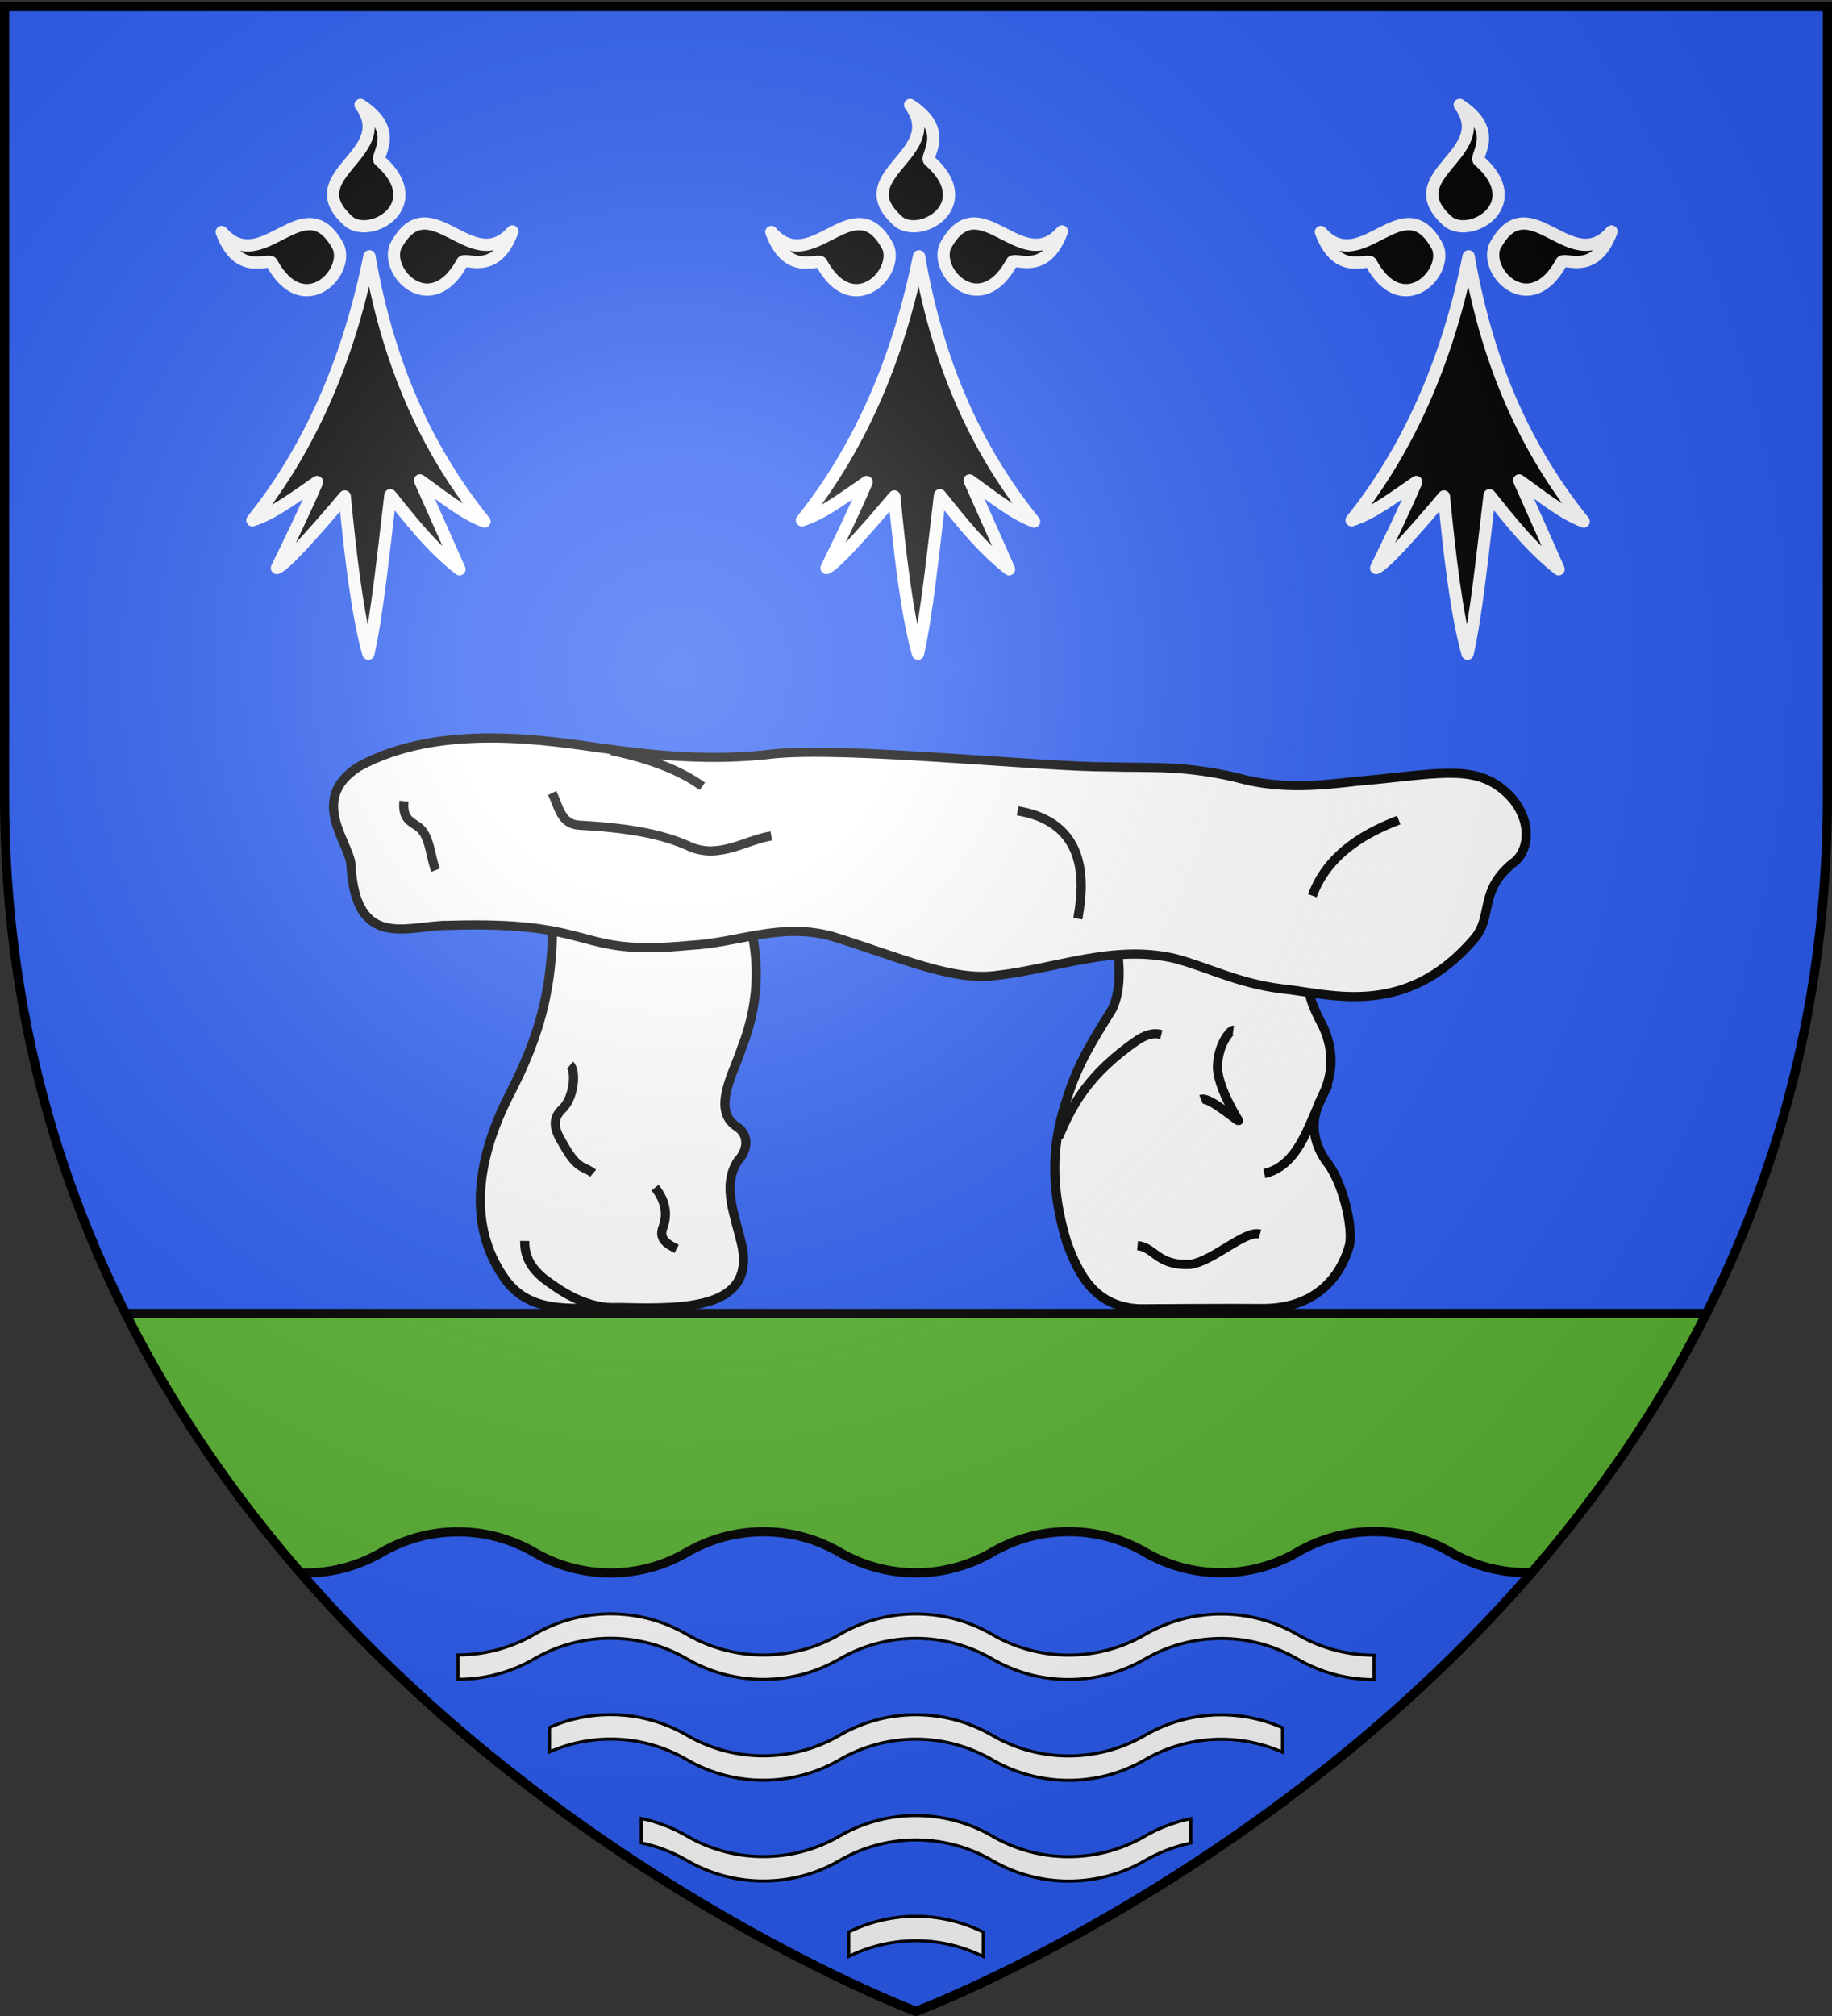
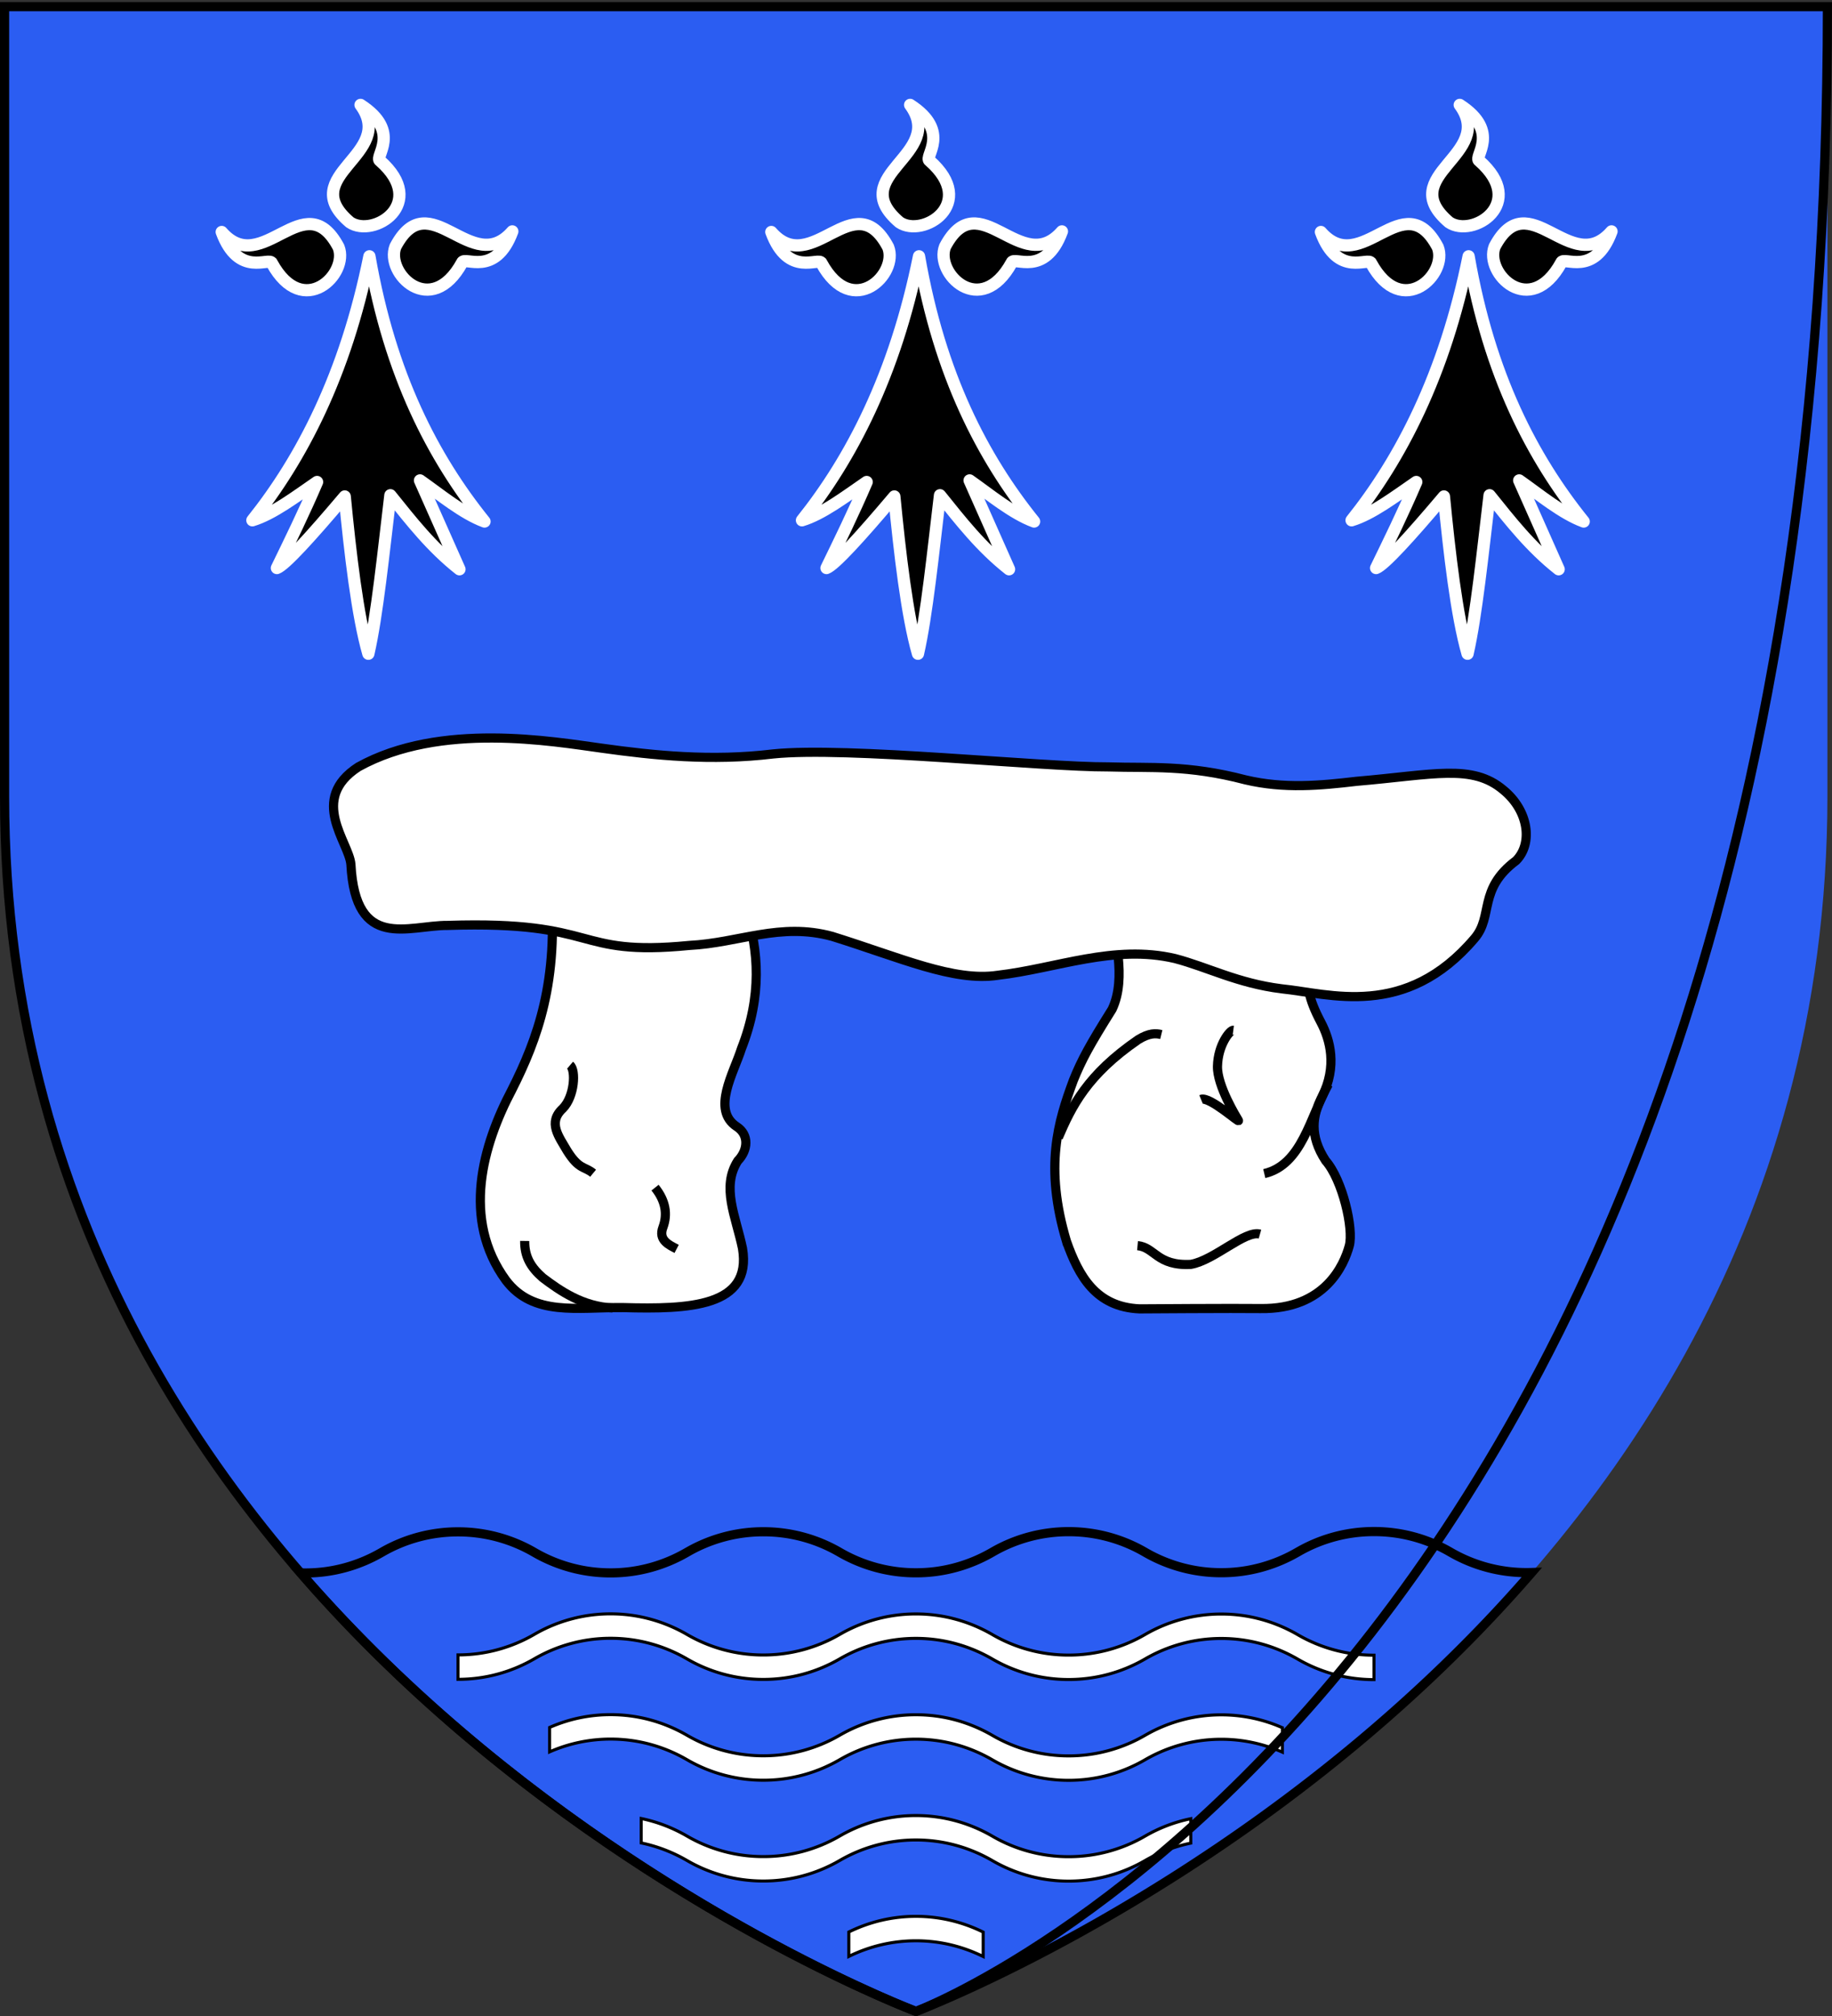
<svg xmlns="http://www.w3.org/2000/svg" xmlns:xlink="http://www.w3.org/1999/xlink" height="660" width="600" version="1.0">
  <rect width="100%" height="100%" fill="#333333" stroke="none" />
  <defs>
    <radialGradient xlink:href="#a" id="c" gradientUnits="userSpaceOnUse" gradientTransform="matrix(1.353 0 0 1.349 -77.63 -85.747)" cx="221.445" cy="226.331" fx="221.445" fy="226.331" r="300" />
    <linearGradient id="a">
      <stop style="stop-color:white;stop-opacity:.314" offset="0" />
      <stop offset=".19" style="stop-color:white;stop-opacity:.251" />
      <stop style="stop-color:#6b6b6b;stop-opacity:.125" offset=".6" />
      <stop style="stop-color:black;stop-opacity:.125" offset="1" />
    </linearGradient>
  </defs>
  <g style="display:inline">
-     <path style="fill:none;fill-opacity:1;fill-rule:nonzero;stroke:none;stroke-width:6.203;stroke-linecap:round;stroke-linejoin:round;stroke-miterlimit:4;stroke-dasharray:none;stroke-opacity:1" d="M0 0h600v660H0z" />
    <path d="M300 658.5s298.5-112.32 298.5-397.772V2.176H1.5v258.552C1.5 546.18 300 658.5 300 658.5z" style="fill:#2b5df2;fill-opacity:1;fill-rule:evenodd;stroke:none;stroke-width:1px;stroke-linecap:butt;stroke-linejoin:miter;stroke-opacity:1" />
    <path style="fill:#fff;fill-opacity:1;stroke:#000;stroke-width:3;stroke-miterlimit:4;stroke-dasharray:none;stroke-opacity:1" d="M351.3 437.866c4.023 11.275 9.545 21.412 23.883 22.063 0 0 31.154-.221 39.663-.102 21.21.302 27.395-14.456 29.052-20.53 1.507-5.522-2.188-21.59-7.747-27.89-5.366-8.218-4.317-14.772-1.162-20.919 5.013-10.004 2.662-18.617-.388-24.404-8.608-16.224-.76-15.992-1.755-24.602L366.76 332.4c-.361 4.625 4.486 18.92-.522 29.44-7.364 11.746-9.935 16.444-12.682 23.225-4.992 13.481-9.605 28.26-2.257 52.801z" transform="translate(-2 -31.429)" />
    <path style="fill:#fff;fill-opacity:1;stroke:#000;stroke-width:3;stroke-miterlimit:4;stroke-dasharray:none;stroke-opacity:1" d="M374.556 439.231c5.67.529 6.374 6.719 17.454 6.132 7.697-1.329 17.787-11.28 22.642-9.905M395.35 391.353c2.793-1.146 13.084 8.27 12.226 6.84-.504-.84-6.985-11.282-6.84-17.69.167-7.105 4.167-11.926 5.189-11.792M348.612 403.853c4.388-10.258 9.452-20.584 26.18-32.076 3.61-2.192 5.7-2.103 7.548-1.651M437.058 386.4c-6.089 10.904-8.635 26.317-20.991 29.246" transform="translate(-2 -31.429)" />
    <path style="fill:#fff;fill-opacity:1;stroke:#000;stroke-width:3;stroke-miterlimit:4;stroke-dasharray:none;stroke-opacity:1" d="M182.298 319.6c2.83 30.91-4.262 49.993-12.657 66.627-9.488 17.976-16.603 42.307-1.936 62.367 8.986 11.866 23.443 8.77 38.35 8.91 21.504.596 42.332-.157 39.123-19.37-2.183-10.498-7.035-20.053-1.55-28.664 3.338-3.43 3.848-8.522-.387-11.234-8.261-5.473-.964-17.445 1.613-25.566 6.753-17.178 5.626-32.204 1.486-44.935l-64.042-8.135z" transform="translate(-2 -29.429)" />
    <path style="fill:#fff;fill-opacity:1;stroke:#000;stroke-width:3;stroke-miterlimit:4;stroke-dasharray:none;stroke-opacity:1" d="M188.702 378.145c2.002 1.708 1.444 10.279-2.358 14.151-5.078 4.639-1.248 9.277 1.415 13.916 3.918 6.244 5.697 5.003 8.49 7.311M202.618 457.628c-9.787-.453-17.223-5.618-22.878-9.906-3.857-3.366-5.965-6.857-5.897-12.029M223.609 438.288c-2.412-1.257-6.113-2.841-4.481-7.076 1.59-4.324.846-8.648-2.595-12.972M148.607 332.389c-12.873-.064-30.192 8.584-31.681-19.98-.615-7.289-13.935-21.301 2.435-31.908 26.895-14.887 63.705-8.305 79.719-6.133 17.07 2.392 35.873 4.33 56.133 1.887 24.096-2.488 87.868 4.334 109.909 4.246 13.783.438 25.618-.773 44.813 4.245 12.674 2.991 24.523 1.859 36.321.472 25.35-2.16 37.906-5.801 48.115 2.83 8.326 6.805 9.706 17.524 4.185 23.114-12.59 9.386-7.395 18.228-13.62 25.472-22.637 26.675-47.533 18.07-63.209 16.51-14.388-1.8-24.239-7.11-34.906-9.906-20.022-4.693-38.814 3.246-58.02 5.477-14.445 2.176-31.718-5.712-54.247-12.736-17.109-4.68-30.444 2.147-46.837 2.97-38.443 3.75-28.668-8.184-79.11-6.56z" transform="translate(-2 -29.429)" />
-     <path style="fill:#fff;fill-opacity:1;stroke:#000;stroke-width:3;stroke-miterlimit:4;stroke-dasharray:none;stroke-opacity:1" d="M134.306 291.723c-.613 6.03 2.512 6.722 4.852 8.534 3.718 2.901 3.682 9.37 5.522 14.055M182.831 289.046c2.21 4.384 2.744 10.166 8.869 10.541 15.142.802 27.205 2.736 36.645 7.196 9.563 3.808 17.671-2.282 26.27-3.682M202.242 275.157c11.751 2.486 22.042 6.11 29.784 11.713M335.269 294.902c25.493 4.135 20.936 27.72 19.745 35.307M431.818 322.679c5.18-14.321 18.583-21.055 28.279-24.765" transform="translate(-2 -29.429)" />
-     <path style="opacity:.99;fill:#5ab532;fill-opacity:1;stroke:none;stroke-width:3;stroke-miterlimit:4;stroke-dasharray:none;stroke-opacity:1" d="M41.156 430C122.353 591.629 300 658.5 300 658.5S477.647 591.629 558.844 430H41.156z" />
-     <path style="display:inline;fill:#000;fill-opacity:1;stroke:none;stroke-width:3;stroke-miterlimit:4;stroke-dasharray:none;stroke-opacity:1" d="m40.862 428.5 1.865 3h514.095l1.832-3H40.862z" />
    <path style="fill:#2b5df2;fill-opacity:1;stroke:#000;stroke-width:3;stroke-miterlimit:4;stroke-dasharray:none;stroke-opacity:1" d="M450 501.406a49.679 49.679 0 0 0-25 6.719c-7.362 4.268-15.883 6.75-25 6.75a49.68 49.68 0 0 1-25-6.719 49.645 49.645 0 0 0-25-6.719 49.68 49.68 0 0 0-25 6.72c-7.362 4.267-15.883 6.75-25 6.75a49.68 49.68 0 0 1-25-6.72 49.645 49.645 0 0 0-25-6.718 49.679 49.679 0 0 0-25 6.719c-7.362 4.268-15.883 6.75-25 6.75a49.68 49.68 0 0 1-25-6.72 49.646 49.646 0 0 0-25-6.718 49.678 49.678 0 0 0-25 6.719c-7.362 4.268-15.883 6.75-25 6.75-.51 0-1.024-.016-1.531-.032C185.623 615.447 300 658.5 300 658.5s114.487-43.083 201.656-143.688c-.548.019-1.104.032-1.656.032a49.68 49.68 0 0 1-25-6.719 49.646 49.646 0 0 0-25-6.719z" />
    <path style="fill:#fff;fill-opacity:1;stroke:#000;stroke-width:1;stroke-miterlimit:4;stroke-dasharray:none;stroke-opacity:1" d="M200 528.344a49.68 49.68 0 0 0-25 6.718 49.646 49.646 0 0 1-25 6.72v8c9.117 0 17.638-2.451 25-6.72a49.68 49.68 0 0 1 25-6.718c9.117 0 17.638 2.482 25 6.75a49.678 49.678 0 0 0 25 6.718c9.117 0 17.638-2.45 25-6.718a49.68 49.68 0 0 1 25-6.719c9.117 0 17.638 2.482 25 6.75a49.679 49.679 0 0 0 25 6.719c9.117 0 17.638-2.45 25-6.719a49.681 49.681 0 0 1 25-6.719c9.117 0 17.638 2.482 25 6.75a49.678 49.678 0 0 0 25 6.719v-8a49.678 49.678 0 0 1-25-6.719c-7.362-4.268-15.883-6.75-25-6.75a49.681 49.681 0 0 0-25 6.719 49.645 49.645 0 0 1-25 6.719 49.679 49.679 0 0 1-25-6.719c-7.362-4.268-15.883-6.75-25-6.75a49.68 49.68 0 0 0-25 6.719 49.645 49.645 0 0 1-25 6.718 49.678 49.678 0 0 1-25-6.718c-7.362-4.268-15.883-6.75-25-6.75zM200 561.344a49.676 49.676 0 0 0-20 4.187v8a49.676 49.676 0 0 1 20-4.187c9.117 0 17.638 2.482 25 6.75a49.678 49.678 0 0 0 25 6.718c9.117 0 17.638-2.45 25-6.718a49.68 49.68 0 0 1 25-6.719c9.117 0 17.638 2.482 25 6.75a49.679 49.679 0 0 0 25 6.719c9.117 0 17.638-2.45 25-6.719a49.681 49.681 0 0 1 25-6.719 49.534 49.534 0 0 1 20 4.219v-8a49.535 49.535 0 0 0-20-4.219 49.681 49.681 0 0 0-25 6.719 49.645 49.645 0 0 1-25 6.719 49.679 49.679 0 0 1-25-6.719c-7.362-4.268-15.883-6.75-25-6.75a49.68 49.68 0 0 0-25 6.719 49.645 49.645 0 0 1-25 6.718 49.678 49.678 0 0 1-25-6.718c-7.362-4.268-15.883-6.75-25-6.75zM300 594.375a49.68 49.68 0 0 0-25 6.719 49.645 49.645 0 0 1-25 6.718 49.678 49.678 0 0 1-25-6.718c-4.593-2.663-9.642-4.647-15-5.75v8c5.358 1.103 10.407 3.087 15 5.75a49.678 49.678 0 0 0 25 6.718c9.117 0 17.638-2.45 25-6.718a49.68 49.68 0 0 1 25-6.719c9.117 0 17.638 2.482 25 6.75a49.679 49.679 0 0 0 25 6.719c9.117 0 17.638-2.45 25-6.719a49.792 49.792 0 0 1 15-5.719v-8a49.793 49.793 0 0 0-15 5.719 49.645 49.645 0 0 1-25 6.719 49.679 49.679 0 0 1-25-6.719c-7.362-4.268-15.883-6.75-25-6.75zM300 627.375a49.66 49.66 0 0 0-22 5.125v8a49.66 49.66 0 0 1 22-5.125c7.903 0 15.36 1.88 22 5.156v-8c-6.64-3.276-14.097-5.156-22-5.156z" />
  </g>
  <g style="display:inline">
    <g style="display:inline;stroke:#fff;stroke-opacity:1;stroke-width:5;stroke-miterlimit:4;stroke-dasharray:none;stroke-dashoffset:0" id="b">
      <g style="display:inline;stroke:#fff;stroke-opacity:1;stroke-width:5;stroke-miterlimit:4;stroke-dasharray:none;stroke-dashoffset:0">
        <g style="fill:#000;stroke:#fff;stroke-opacity:1;display:inline;stroke-width:7.2;stroke-miterlimit:4;stroke-dasharray:none;stroke-dashoffset:0">
          <g style="fill:#000;fill-opacity:1;stroke:#fff;stroke-opacity:1;stroke-width:7.2;stroke-miterlimit:4;stroke-dasharray:none;stroke-dashoffset:0">
            <path style="fill:#000;fill-opacity:1;fill-rule:evenodd;stroke:#fff;stroke-width:7.2;stroke-linecap:round;stroke-linejoin:round;stroke-miterlimit:4;stroke-dasharray:none;stroke-opacity:1;stroke-dashoffset:0" d="M377.128 135.622c-14.101 70.111-40.388 119.752-68.944 155.439 11.87-3.562 25.215-13.69 38.117-22.55-7.89 18.385-15.78 34.445-23.671 50.668 4.71-1.748 19.66-18.122 39.965-42.146 3.183 33.027 7.487 70.222 13.917 92.616 5.119-22.358 8.906-59.364 12.969-93.342 12.24 15.194 24.13 30.565 40.692 43.598l-23.253-52.318c12.007 8.398 25.275 19.515 38.007 24.2-30.189-37.467-55.61-86.046-67.799-156.165zM319.723 139.698c-1.296-4.078-19.538 8.975-29.595-18.388 23.992 27.584 48.78-29.041 68.834 8.941 6.189 15.671-20.922 42.86-39.239 9.447z" transform="matrix(.556 0 0 .556 -88.698 8.5)" />
            <path style="fill:#000;fill-opacity:1;fill-rule:evenodd;stroke:#fff;stroke-width:7.2;stroke-linecap:round;stroke-linejoin:round;stroke-miterlimit:4;stroke-dasharray:none;stroke-opacity:1;display:inline;stroke-dashoffset:0" d="M431.716 139.348c1.296-4.078 19.537 8.975 29.595-18.387-23.992 27.584-48.78-29.042-68.834 8.94-6.189 15.671 20.922 42.861 39.239 9.447zM383.382 79.375c-3.697-2.154 13.021-17.11-11.488-32.894 21.686 29.431-38.984 41.27-6.29 69.127 13.943 9.458 46.392-11.069 17.778-36.233z" transform="matrix(.556 0 0 .556 -88.698 8.5)" />
          </g>
        </g>
      </g>
    </g>
    <use style="display:inline;stroke:#fff;stroke-opacity:1;stroke-width:4;stroke-miterlimit:4;stroke-dasharray:none;stroke-dashoffset:0" xlink:href="#b" width="600" height="660" transform="translate(180)" />
    <use style="display:inline;stroke:#fff;stroke-opacity:1;stroke-width:4;stroke-miterlimit:4;stroke-dasharray:none;stroke-dashoffset:0" xlink:href="#b" transform="translate(360)" width="600" height="660" />
  </g>
-   <path d="M300 658.5s298.5-112.32 298.5-397.772V2.176H1.5v258.552C1.5 546.18 300 658.5 300 658.5z" style="opacity:1;fill:url(#c);fill-opacity:1;fill-rule:evenodd;stroke:none;stroke-width:1px;stroke-linecap:butt;stroke-linejoin:miter;stroke-opacity:1" />
-   <path d="M300 658.5S1.5 546.18 1.5 260.728V2.176h597v258.552C598.5 546.18 300 658.5 300 658.5z" style="opacity:1;fill:none;fill-opacity:1;fill-rule:evenodd;stroke:#000;stroke-width:3;stroke-linecap:butt;stroke-linejoin:miter;stroke-miterlimit:4;stroke-dasharray:none;stroke-opacity:1" />
+   <path d="M300 658.5S1.5 546.18 1.5 260.728V2.176h597C598.5 546.18 300 658.5 300 658.5z" style="opacity:1;fill:none;fill-opacity:1;fill-rule:evenodd;stroke:#000;stroke-width:3;stroke-linecap:butt;stroke-linejoin:miter;stroke-miterlimit:4;stroke-dasharray:none;stroke-opacity:1" />
</svg>